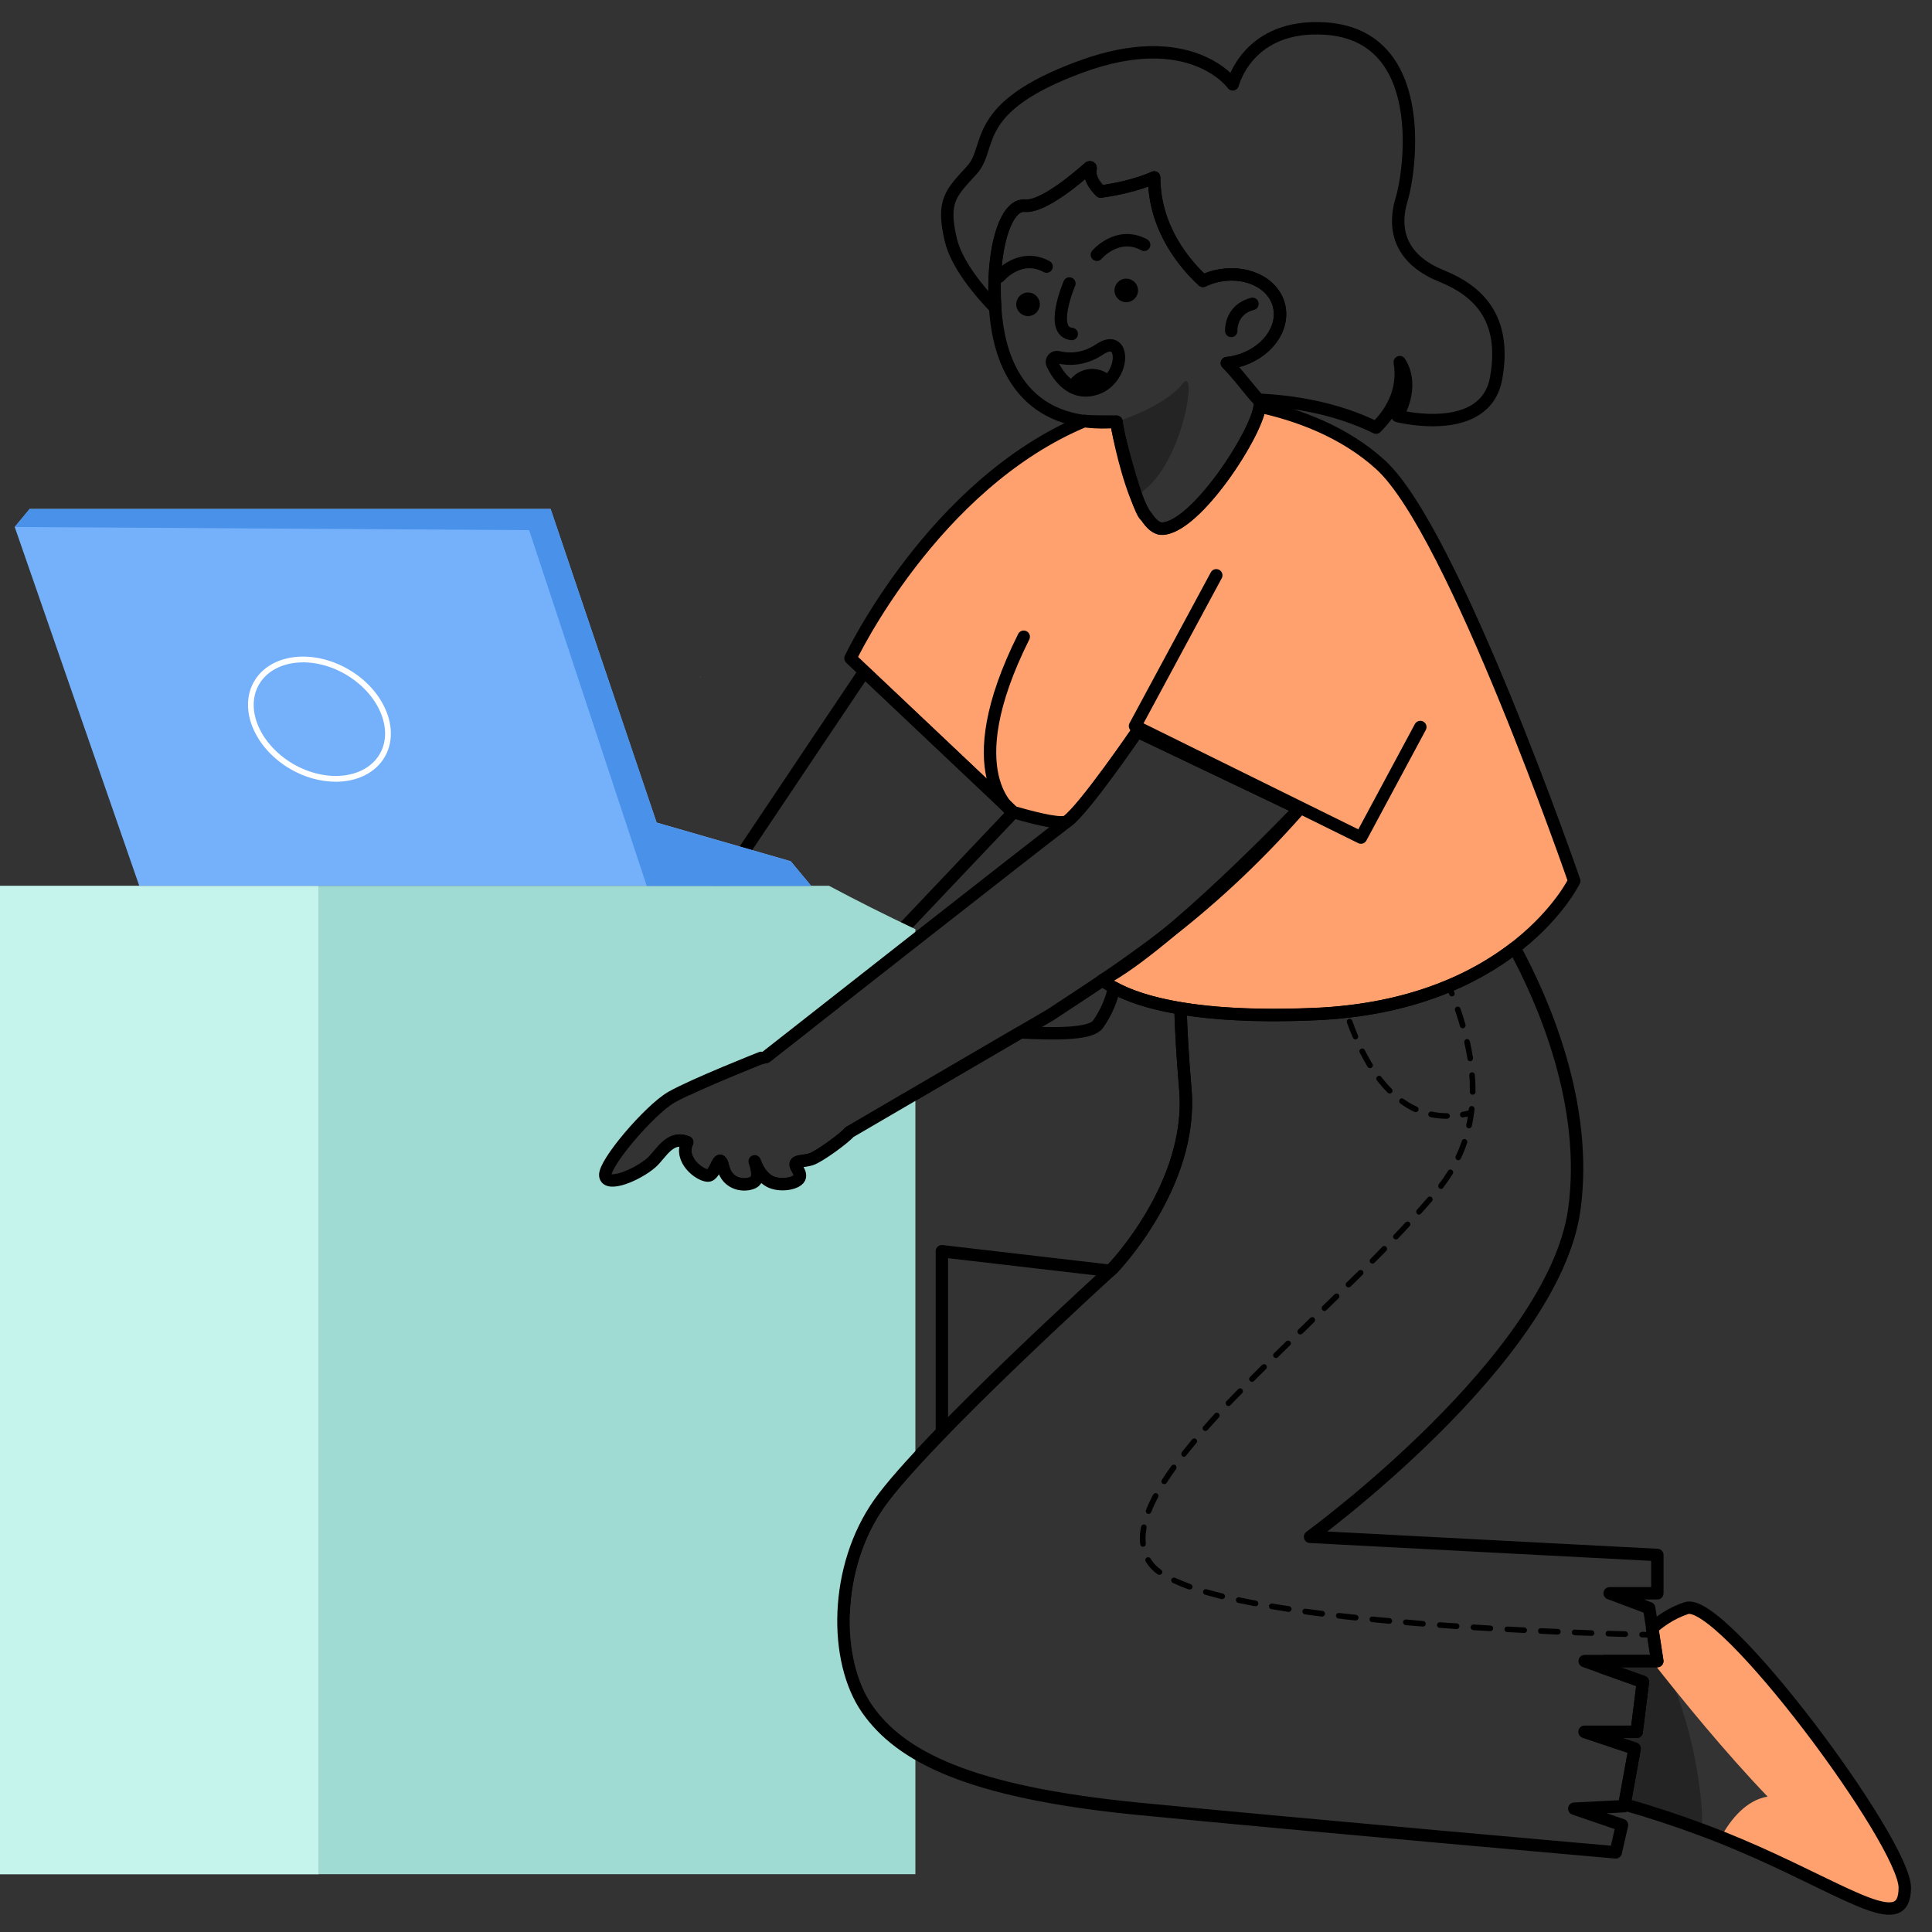
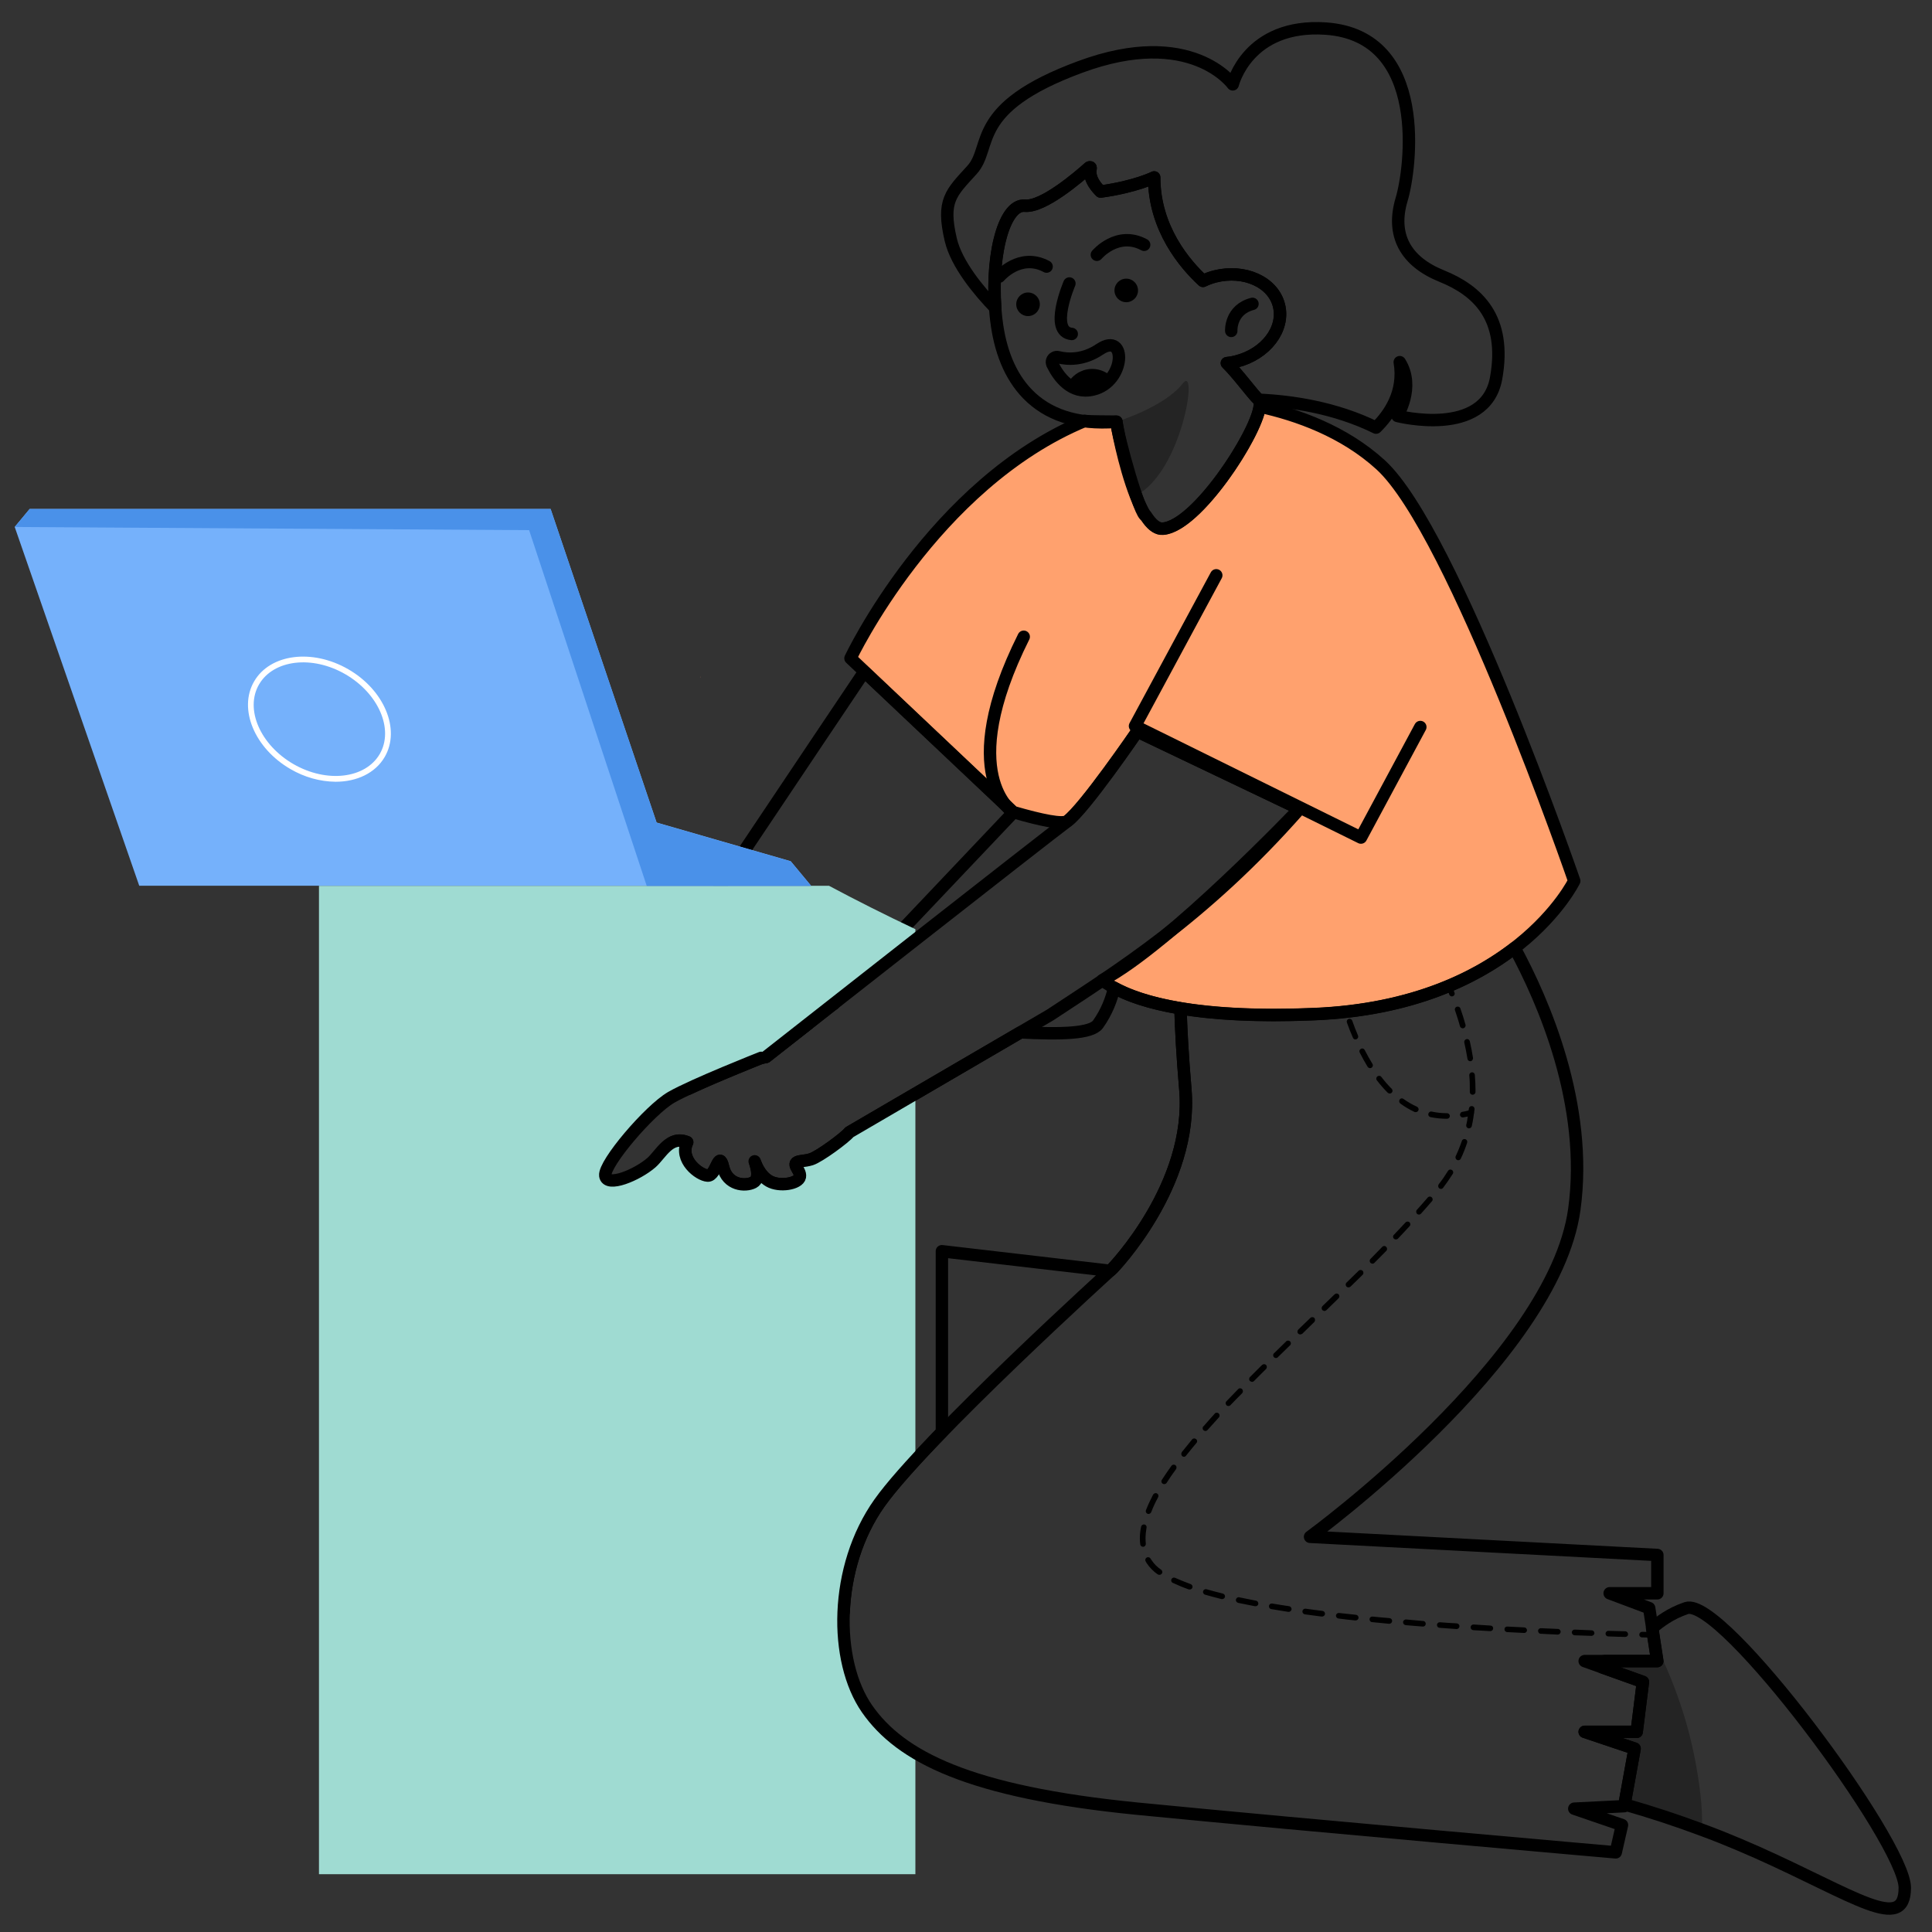
<svg xmlns="http://www.w3.org/2000/svg" width="71" height="71" viewBox="0 0 71 71" fill="none">
  <rect x="0" y="0" width="71" height="71" fill="#333333" stroke="none" />
  <path d="M39.869 15.47C40.048 15.495 40.838 15.49 41.032 15.495C41.077 16.061 41.918 19.038 42.112 18.951C42.306 19.252 42.515 19.446 42.739 19.425C43.983 19.334 46.164 15.959 46.292 14.94C47.668 15.241 49.386 15.847 50.742 17.086C53.418 19.532 57.852 32.373 57.852 32.373C57.852 32.373 55.635 36.96 48.295 37.266C43.213 37.48 41.245 36.588 40.511 36.022C42.963 34.743 47.75 29.722 47.75 29.722L41.791 26.878C41.791 26.878 39.849 29.717 39.222 30.176C39.049 30.303 38.269 30.145 37.234 29.844L31.255 24.191C31.255 24.191 34.283 17.784 39.869 15.465V15.47Z" fill="#FFA16E" />
  <path d="M28.151 38.84L27.978 38.875C27.978 38.875 26.362 39.512 25.312 40.007C25.532 39.441 25.761 38.998 26.006 38.717C26.638 37.988 28.029 37.693 29.711 37.616C28.773 38.355 28.151 38.84 28.151 38.84Z" stroke="black" stroke-width="0.456" stroke-linecap="round" stroke-linejoin="round" />
  <path d="M25.256 41.975C24.955 42.618 25.694 43.184 26.01 43.204C26.326 43.224 26.418 42.225 26.576 42.893C26.734 43.566 27.391 43.607 27.687 43.454C27.922 43.336 27.82 42.929 27.764 42.76C27.82 42.908 27.973 43.234 28.263 43.403C28.65 43.627 29.349 43.499 29.395 43.245C29.441 42.99 28.997 42.73 29.43 42.674C29.568 42.653 29.68 42.643 29.808 42.602C30.108 42.511 31.046 41.817 31.214 41.608L37.504 37.938C39.003 38.015 40.099 37.984 40.349 37.643C40.67 37.194 40.848 36.72 40.945 36.302C41.434 36.572 42.199 36.858 43.381 37.057C43.402 37.801 43.453 38.774 43.56 40.028C43.866 43.55 40.884 46.619 40.884 46.619C40.884 46.619 40.853 46.65 40.792 46.701L34.614 45.982V52.629C33.63 53.648 32.779 54.586 32.32 55.233C31.479 56.416 31.061 57.869 31.005 59.245L29.267 59.321L28.655 57.298V59.321H25.261L23.609 58.547L22.447 57.14C22.447 57.14 23.283 47.44 24.69 41.996C24.848 41.909 25.031 41.884 25.256 41.975Z" stroke="black" stroke-width="0.456" stroke-linecap="round" stroke-linejoin="round" />
  <path d="M30.635 36.889C29.192 38.021 28.147 38.842 28.147 38.842L27.984 38.877L24.452 35.59L27.643 30.829L30.043 27.245L31.761 24.686L37.236 29.86L33.311 33.999L30.635 36.9V36.889Z" stroke="black" stroke-width="0.456" stroke-linecap="round" stroke-linejoin="round" />
-   <path d="M1.14441e-05 32.552H11.724V68.88H1.14441e-05V32.552Z" fill="#C4F4EC" />
  <path d="M30.465 32.552C31.428 33.067 32.529 33.622 33.64 34.147V34.535C30.883 36.691 28.151 38.842 28.151 38.842L27.977 38.877C27.977 38.877 25.475 39.866 24.669 40.33C23.864 40.794 22.187 42.756 22.248 43.205C22.304 43.648 23.425 43.185 23.945 42.726C24.292 42.42 24.613 41.706 25.255 41.977C24.955 42.619 25.694 43.185 26.01 43.205C26.326 43.225 26.418 42.226 26.576 42.894C26.734 43.567 27.391 43.608 27.687 43.455C27.921 43.337 27.819 42.93 27.763 42.761C27.819 42.909 27.972 43.236 28.263 43.404C28.65 43.628 29.349 43.501 29.394 43.246C29.44 42.991 28.997 42.731 29.43 42.675C29.568 42.654 29.68 42.644 29.807 42.603C30.108 42.512 31.046 41.819 31.214 41.609L33.64 40.193V53.659C33.085 54.266 32.621 54.811 32.32 55.229C30.638 57.599 30.638 61.035 31.861 62.794C32.274 63.385 32.84 63.925 33.64 64.404V68.875H11.722V32.552H30.465Z" fill="#9FDBD2" />
  <path opacity="0.3" d="M60.07 64.26L58.235 63.643H60.146L60.376 61.808L58.877 61.273C58.908 61.191 58.938 61.114 58.969 61.043H60.901L60.794 60.355C61.696 62.103 62.272 64.005 62.491 65.962C62.542 66.39 62.562 66.818 62.547 67.246C62.083 67.073 61.614 66.91 61.145 66.757C61.12 66.747 61.099 66.742 61.074 66.737C60.615 66.589 60.156 66.446 59.693 66.314L60.065 64.265L60.07 64.26Z" fill="black" />
-   <path d="M64.959 66.025C63.394 64.393 61.814 62.456 60.708 61.044H60.901L60.769 60.183L60.738 59.979L60.713 59.826C60.998 59.607 61.355 59.306 61.972 59.097C63.277 58.654 70 67.691 70 69.373C70 71.055 68.165 69.679 64.572 68.073C64.123 67.875 63.679 67.686 63.246 67.513C63.603 66.85 64.184 66.152 64.954 66.025H64.959Z" fill="#FFA16E" />
  <path d="M36.617 11.775C36.745 12.851 37.107 13.809 37.764 14.482C38.478 15.216 39.538 15.619 41.026 15.501C41.026 15.568 41.297 17.076 41.74 18.208C42.015 18.911 42.352 19.462 42.734 19.431C44.126 19.329 46.705 15.104 46.246 14.686C46.012 14.467 45.492 13.743 45.084 13.345C45.201 13.335 45.313 13.315 45.431 13.284C46.511 13.014 47.215 12.096 47 11.23C46.786 10.363 45.731 9.889 44.651 10.159C44.498 10.2 44.35 10.251 44.207 10.323C43.56 9.726 42.413 8.406 42.413 6.52C42.413 6.52 41.735 6.862 40.445 7.04C40.048 6.647 40.038 6.342 40.078 6.184C40.078 6.168 40.078 6.148 40.058 6.148C40.048 6.148 40.038 6.148 40.027 6.153C39.65 6.489 38.34 7.621 37.662 7.56C36.872 7.483 36.347 9.538 36.617 11.786V11.775Z" stroke="black" stroke-width="0.456" stroke-linecap="round" stroke-linejoin="round" />
  <path opacity="0.3" d="M41.746 18.208C43.448 17.336 44.055 13.335 43.458 14.1C42.801 14.956 41.027 15.501 41.027 15.501C41.027 15.568 41.297 17.076 41.74 18.208H41.746Z" fill="black" />
  <path d="M39.869 15.47C40.048 15.495 40.838 15.49 41.031 15.495C41.077 16.061 41.918 19.038 42.112 18.951C42.306 19.252 42.515 19.446 42.739 19.425C43.983 19.334 46.164 15.959 46.292 14.94C47.668 15.241 49.386 15.847 50.742 17.086C53.418 19.532 57.852 32.373 57.852 32.373C57.852 32.373 55.635 36.96 48.295 37.266C43.213 37.48 41.245 36.588 40.511 36.022C42.963 34.743 47.75 29.722 47.75 29.722L41.791 26.878C41.791 26.878 39.849 29.717 39.222 30.176C39.049 30.303 38.269 30.145 37.234 29.844L31.255 24.191C31.255 24.191 34.283 17.784 39.869 15.465V15.47Z" stroke="black" stroke-width="0.456" stroke-linecap="round" stroke-linejoin="round" />
  <path d="M51.353 15.277C51.353 15.277 52.016 14.227 51.44 13.309C51.628 14.421 51.057 15.236 50.568 15.715C49.07 14.976 47.449 14.742 46.256 14.691C46.256 14.691 46.256 14.696 46.256 14.701C46.256 14.701 46.256 14.686 46.251 14.686C46.016 14.466 45.496 13.743 45.089 13.345C45.206 13.335 45.318 13.315 45.435 13.284C46.516 13.014 47.219 12.096 47.005 11.23C46.791 10.368 45.736 9.889 44.655 10.159C44.502 10.2 44.355 10.251 44.212 10.322C43.565 9.726 42.418 8.406 42.418 6.52C42.418 6.52 41.74 6.861 40.45 7.04C40.053 6.647 40.042 6.341 40.083 6.183C40.083 6.168 40.083 6.148 40.063 6.148C40.053 6.148 40.042 6.148 40.032 6.153C39.655 6.489 38.345 7.621 37.667 7.56C36.933 7.488 36.428 9.257 36.576 11.316C35.985 10.705 35.154 9.716 34.94 8.809C34.604 7.371 34.945 7.096 35.72 6.245C36.495 5.393 35.608 3.971 39.691 2.462C43.774 0.949 45.303 3.1 45.303 3.1C45.303 3.1 45.848 0.852 48.728 1.051C52.531 1.321 51.832 6.265 51.511 7.32C51.114 8.64 51.654 9.609 52.979 10.144C54.304 10.679 55.38 11.678 54.982 13.896C54.585 16.113 51.358 15.287 51.358 15.287L51.353 15.277Z" stroke="black" stroke-width="0.456" stroke-linecap="round" stroke-linejoin="round" />
  <path d="M25.745 24.875L25.73 24.895C25.73 24.895 25.73 24.885 25.73 24.88L25.745 24.87V24.875Z" fill="#FF8569" />
  <path d="M52.195 26.72C52.002 27.061 51.808 27.398 51.619 27.739L51.048 28.759L50.483 29.783L49.917 30.808L50.019 30.777L48.999 30.252L47.98 29.732L45.936 28.697L43.887 27.663L41.838 26.638L41.879 26.76L42.597 25.359L43.306 23.957C43.545 23.488 43.775 23.019 44.009 22.55C44.244 22.081 44.473 21.612 44.708 21.138C44.453 21.597 44.203 22.056 43.953 22.52C43.703 22.983 43.454 23.442 43.204 23.901L42.46 25.287L41.721 26.679L41.68 26.76L41.761 26.801L43.805 27.841L45.849 28.876L47.898 29.9L48.923 30.41L49.953 30.915L50.019 30.95L50.054 30.884L50.595 29.849L51.135 28.809L51.67 27.77C51.849 27.423 52.027 27.076 52.2 26.725L52.195 26.72Z" fill="white" />
  <path d="M0.54 19.364L5.117 32.551H29.808L29.059 31.649L24.13 30.227L20.235 18.702H1.09L0.54 19.364Z" fill="#75B1FB" />
  <path d="M12.335 28.729C11.754 28.723 11.183 28.56 10.678 28.265C9.353 27.5 8.752 26.052 9.338 25.043C9.924 24.029 11.474 23.83 12.799 24.595C14.124 25.359 14.726 26.807 14.139 27.816C13.793 28.413 13.11 28.729 12.335 28.729ZM10.786 28.081C12.009 28.785 13.426 28.616 13.956 27.709C14.481 26.802 13.915 25.487 12.692 24.778C11.469 24.07 10.052 24.243 9.521 25.15C8.991 26.058 9.562 27.373 10.786 28.081Z" fill="white" />
  <path d="M0.539 19.366L19.445 19.483L23.767 32.557H29.808L29.058 31.655L24.129 30.233L20.235 18.708H1.09L0.539 19.371V19.366Z" fill="#4A91E9" />
  <path d="M52.196 26.718L50.014 30.78L41.711 26.682L44.697 21.142" stroke="black" stroke-width="0.456" stroke-linecap="round" stroke-linejoin="round" />
  <path d="M37.233 29.854C37.233 29.854 35.082 28.482 37.621 23.4" stroke="black" stroke-width="0.456" stroke-linecap="round" stroke-linejoin="round" />
  <path d="M39.3 10.418C39.3 10.418 38.535 12.196 39.386 12.273" stroke="black" stroke-width="0.456" stroke-linecap="round" stroke-linejoin="round" />
  <path d="M37.78 11.616C37.54 11.616 37.346 11.422 37.346 11.182C37.346 10.943 37.54 10.749 37.78 10.749C38.019 10.749 38.213 10.943 38.213 11.182C38.213 11.422 38.019 11.616 37.78 11.616Z" fill="black" />
  <path d="M41.389 11.106C41.15 11.106 40.956 10.912 40.956 10.673C40.956 10.434 41.15 10.24 41.389 10.24C41.629 10.24 41.822 10.434 41.822 10.673C41.822 10.912 41.629 11.106 41.389 11.106Z" fill="black" />
  <path d="M38.677 13.386C38.632 13.295 38.667 13.188 38.759 13.142C38.8 13.121 38.846 13.116 38.886 13.127C39.243 13.213 39.809 13.244 40.416 12.836C41.42 12.163 41.364 14.034 40.171 14.314C39.37 14.508 38.897 13.84 38.672 13.381L38.677 13.386Z" stroke="black" stroke-width="0.456" stroke-linecap="round" stroke-linejoin="round" />
  <path d="M39.803 13.615C39.548 13.702 39.349 13.885 39.227 14.104C39.471 14.298 39.782 14.41 40.175 14.313C40.48 14.242 40.71 14.063 40.863 13.854C40.587 13.589 40.185 13.482 39.797 13.615H39.803Z" fill="black" />
  <path d="M36.724 10.165C36.724 10.165 37.479 9.267 38.462 9.797" stroke="black" stroke-width="0.456" stroke-linecap="round" stroke-linejoin="round" />
  <path d="M40.309 9.363C40.309 9.363 41.064 8.466 42.047 8.996" stroke="black" stroke-width="0.456" stroke-linecap="round" stroke-linejoin="round" />
  <path d="M45.248 12.161C45.248 12.161 45.202 11.381 46.028 11.167" stroke="black" stroke-width="0.456" stroke-linecap="round" stroke-linejoin="round" />
  <path d="M52.608 40.849C52.796 40.89 52.985 40.91 53.179 40.91C53.235 40.91 53.281 40.956 53.281 41.012C53.281 41.069 53.235 41.114 53.179 41.114H53.173C52.97 41.114 52.766 41.094 52.567 41.053C52.511 41.038 52.48 40.987 52.49 40.936C52.501 40.88 52.552 40.839 52.608 40.849ZM51.435 40.406C51.471 40.36 51.532 40.35 51.578 40.386C51.736 40.498 51.899 40.594 52.072 40.671C52.123 40.696 52.149 40.758 52.123 40.809C52.108 40.844 52.072 40.87 52.032 40.87H52.027C52.027 40.87 52.001 40.87 51.986 40.865C51.802 40.778 51.624 40.676 51.461 40.554C51.415 40.518 51.405 40.452 51.44 40.406H51.435ZM50.62 39.555C50.666 39.524 50.732 39.529 50.763 39.575C50.88 39.728 51.007 39.876 51.145 40.013C51.165 40.034 51.175 40.059 51.175 40.085C51.175 40.141 51.13 40.187 51.073 40.187H51.068C51.068 40.187 51.017 40.176 50.997 40.156C50.854 40.013 50.722 39.861 50.599 39.702C50.564 39.657 50.574 39.59 50.62 39.555ZM50.013 38.545C50.064 38.515 50.125 38.535 50.151 38.586C50.243 38.765 50.339 38.938 50.436 39.096C50.447 39.111 50.452 39.132 50.452 39.152C50.452 39.208 50.406 39.254 50.35 39.254C50.314 39.254 50.278 39.233 50.258 39.203C50.161 39.04 50.059 38.861 49.967 38.678C49.942 38.627 49.962 38.571 50.013 38.545ZM49.559 37.444C49.616 37.424 49.672 37.455 49.692 37.505C49.758 37.694 49.83 37.878 49.906 38.056C49.926 38.107 49.906 38.168 49.85 38.189C49.84 38.194 49.825 38.199 49.809 38.199C49.769 38.199 49.733 38.173 49.718 38.133C49.641 37.954 49.565 37.771 49.498 37.577C49.478 37.521 49.509 37.465 49.559 37.444ZM53.744 40.859C53.816 40.849 53.892 40.829 53.969 40.809C53.994 40.803 54.014 40.798 54.04 40.793C54.096 40.783 54.147 40.814 54.162 40.865C54.178 40.921 54.147 40.977 54.091 40.992C54.04 41.007 53.989 41.023 53.938 41.033C53.887 41.043 53.831 41.053 53.78 41.063H53.765C53.709 41.074 53.658 41.028 53.653 40.972C53.653 40.916 53.688 40.865 53.744 40.859Z" fill="black" />
  <path d="M60.346 59.969L60.744 59.979L60.774 60.183L60.341 60.173C60.285 60.173 60.239 60.127 60.244 60.071C60.244 60.01 60.29 59.969 60.346 59.969ZM59.107 59.933C59.316 59.938 59.525 59.943 59.724 59.949C59.785 59.949 59.831 59.999 59.831 60.056C59.831 60.112 59.785 60.157 59.724 60.157C59.52 60.152 59.316 60.147 59.102 60.137C59.046 60.137 59 60.091 59.005 60.03C59.005 59.974 59.056 59.928 59.112 59.933H59.107ZM57.869 59.887L58.491 59.913C58.547 59.913 58.593 59.959 58.593 60.015C58.593 60.071 58.542 60.117 58.486 60.117H58.48L57.864 60.096C57.808 60.091 57.762 60.045 57.762 59.984C57.767 59.928 57.813 59.887 57.869 59.887ZM56.63 59.836C56.839 59.842 57.043 59.852 57.252 59.862C57.308 59.862 57.354 59.913 57.354 59.969C57.349 60.025 57.303 60.071 57.247 60.071H57.242L56.62 60.04C56.564 60.04 56.523 59.989 56.523 59.933C56.523 59.877 56.574 59.831 56.63 59.836ZM55.392 59.775C55.6 59.785 55.804 59.796 56.013 59.806C56.069 59.806 56.115 59.852 56.115 59.913C56.115 59.969 56.064 60.015 56.008 60.01L55.386 59.979C55.33 59.974 55.285 59.928 55.29 59.872C55.29 59.811 55.34 59.77 55.397 59.775H55.392ZM54.153 59.699L54.775 59.739C54.831 59.739 54.877 59.785 54.872 59.842C54.872 59.903 54.826 59.943 54.77 59.943H54.759L54.143 59.908C54.087 59.903 54.041 59.857 54.046 59.796C54.046 59.739 54.097 59.699 54.153 59.699ZM52.914 59.617C53.123 59.633 53.327 59.648 53.536 59.658C53.592 59.663 53.638 59.709 53.633 59.765C53.633 59.821 53.587 59.867 53.526 59.867L52.904 59.821C52.848 59.821 52.807 59.77 52.807 59.714C52.812 59.653 52.863 59.612 52.919 59.617H52.914ZM51.676 59.515C51.885 59.536 52.089 59.551 52.297 59.571C52.353 59.571 52.399 59.617 52.394 59.678C52.394 59.734 52.343 59.78 52.287 59.775H52.277C52.073 59.76 51.864 59.739 51.66 59.724C51.604 59.719 51.558 59.668 51.563 59.612C51.563 59.556 51.62 59.51 51.676 59.515ZM50.442 59.408C50.651 59.429 50.855 59.449 51.059 59.464C51.12 59.469 51.161 59.515 51.161 59.571C51.156 59.633 51.11 59.673 51.054 59.673H51.044C50.835 59.653 50.631 59.633 50.422 59.612C50.366 59.612 50.325 59.556 50.33 59.5C50.33 59.444 50.386 59.403 50.442 59.408ZM49.209 59.276C49.417 59.296 49.621 59.322 49.825 59.342C49.886 59.347 49.927 59.393 49.927 59.454C49.922 59.51 49.871 59.551 49.815 59.551H49.805C49.596 59.531 49.392 59.505 49.188 59.48C49.132 59.474 49.091 59.423 49.096 59.367C49.102 59.311 49.153 59.271 49.209 59.276ZM47.98 59.118C48.184 59.148 48.388 59.174 48.597 59.199C48.653 59.204 48.694 59.25 48.694 59.311C48.689 59.367 48.638 59.408 48.582 59.408H48.571C48.357 59.378 48.153 59.352 47.955 59.327C47.894 59.316 47.858 59.266 47.863 59.209C47.873 59.148 47.924 59.113 47.98 59.118ZM46.757 58.929C46.956 58.965 47.16 58.995 47.368 59.026C47.425 59.031 47.465 59.082 47.465 59.138C47.46 59.194 47.409 59.24 47.353 59.235H47.338C47.129 59.199 46.92 59.169 46.721 59.133H46.711C46.66 59.123 46.624 59.067 46.635 59.011C46.645 58.955 46.701 58.919 46.757 58.929ZM45.539 58.7C45.732 58.74 45.941 58.781 46.145 58.822C46.206 58.827 46.247 58.878 46.242 58.934C46.242 58.99 46.186 59.036 46.13 59.026H46.109C45.901 58.985 45.691 58.944 45.498 58.904C45.442 58.888 45.406 58.832 45.421 58.776C45.437 58.72 45.493 58.684 45.544 58.7H45.539ZM44.341 58.404C44.529 58.46 44.733 58.511 44.937 58.562C44.983 58.572 45.019 58.618 45.019 58.664C45.019 58.72 44.973 58.766 44.912 58.766H44.891C44.677 58.71 44.473 58.659 44.285 58.603C44.229 58.588 44.198 58.526 44.213 58.475C44.229 58.419 44.29 58.389 44.341 58.404ZM43.051 58.032C43.077 57.981 43.138 57.961 43.189 57.986C43.357 58.062 43.551 58.139 43.755 58.215C43.795 58.231 43.826 58.266 43.826 58.312C43.826 58.368 43.78 58.414 43.724 58.414H43.719C43.719 58.414 43.693 58.409 43.683 58.409C43.469 58.333 43.275 58.251 43.102 58.17H43.097C43.046 58.144 43.026 58.083 43.051 58.032ZM42.139 57.242C42.19 57.211 42.256 57.227 42.281 57.278C42.292 57.293 42.302 57.308 42.312 57.323C42.404 57.466 42.526 57.589 42.669 57.685C42.699 57.706 42.715 57.736 42.715 57.772C42.715 57.828 42.669 57.874 42.613 57.874H42.603C42.603 57.874 42.562 57.869 42.547 57.859C42.383 57.746 42.241 57.599 42.134 57.436C42.123 57.415 42.113 57.4 42.103 57.38C42.072 57.334 42.093 57.267 42.139 57.242ZM41.935 56.11C41.945 56.049 42.001 56.014 42.057 56.024C42.113 56.034 42.149 56.09 42.134 56.146C42.113 56.273 42.098 56.406 42.098 56.533C42.098 56.6 42.103 56.666 42.108 56.732C42.113 56.788 42.072 56.839 42.016 56.844H42.001C41.95 56.839 41.909 56.803 41.904 56.758C41.894 56.681 41.889 56.61 41.889 56.533C41.889 56.391 41.904 56.248 41.935 56.11ZM42.378 54.923C42.409 54.877 42.47 54.856 42.516 54.882C42.567 54.907 42.587 54.968 42.562 55.02C42.465 55.198 42.378 55.381 42.307 55.57C42.286 55.611 42.251 55.636 42.21 55.636H42.2C42.2 55.636 42.185 55.631 42.174 55.631C42.118 55.611 42.093 55.55 42.113 55.499C42.19 55.3 42.281 55.111 42.378 54.923ZM42.699 54.382C42.801 54.219 42.924 54.046 43.051 53.867C43.082 53.822 43.148 53.812 43.194 53.842C43.24 53.878 43.25 53.939 43.219 53.99C43.092 54.163 42.975 54.331 42.873 54.495C42.852 54.525 42.817 54.54 42.786 54.54C42.766 54.54 42.745 54.535 42.73 54.525C42.679 54.495 42.664 54.433 42.699 54.382ZM43.428 53.368C43.551 53.215 43.683 53.052 43.821 52.884C43.856 52.858 43.907 52.853 43.943 52.879C43.994 52.904 44.009 52.97 43.979 53.016C43.841 53.179 43.709 53.343 43.586 53.495C43.566 53.521 43.545 53.536 43.51 53.536C43.484 53.536 43.469 53.526 43.449 53.516C43.408 53.48 43.398 53.414 43.433 53.368H43.428ZM44.229 52.415C44.356 52.267 44.499 52.109 44.641 51.951C44.641 51.951 44.641 51.949 44.641 51.946C44.682 51.905 44.748 51.905 44.789 51.946C44.83 51.987 44.83 52.053 44.789 52.094C44.647 52.252 44.509 52.405 44.376 52.552C44.356 52.573 44.331 52.588 44.3 52.588C44.274 52.588 44.249 52.578 44.229 52.563C44.188 52.522 44.183 52.456 44.224 52.415H44.229ZM45.07 51.497C45.207 51.355 45.35 51.207 45.503 51.049C45.539 51.008 45.605 51.008 45.646 51.049C45.686 51.09 45.686 51.156 45.651 51.197C45.498 51.349 45.355 51.497 45.217 51.64C45.202 51.66 45.172 51.671 45.146 51.671C45.115 51.671 45.09 51.66 45.075 51.645C45.034 51.604 45.029 51.538 45.07 51.497ZM45.936 50.605C46.079 50.463 46.227 50.315 46.374 50.167C46.38 50.162 46.385 50.162 46.385 50.157C46.431 50.121 46.497 50.126 46.532 50.167C46.568 50.213 46.563 50.279 46.522 50.315C46.374 50.463 46.227 50.605 46.084 50.753C46.064 50.773 46.038 50.784 46.008 50.784C46.008 50.784 45.956 50.768 45.936 50.753C45.895 50.712 45.895 50.646 45.936 50.605ZM46.818 49.734L47.261 49.3C47.261 49.3 47.267 49.295 47.267 49.29C47.312 49.255 47.379 49.26 47.414 49.3C47.45 49.341 47.45 49.407 47.404 49.443C47.256 49.591 47.108 49.734 46.961 49.876C46.945 49.897 46.92 49.907 46.889 49.907C46.864 49.907 46.833 49.897 46.818 49.876C46.777 49.836 46.777 49.769 46.818 49.734ZM47.705 48.867L48.153 48.434C48.194 48.393 48.261 48.393 48.301 48.434C48.337 48.475 48.337 48.541 48.301 48.582L47.858 49.015C47.858 49.015 47.812 49.04 47.781 49.04C47.756 49.04 47.73 49.03 47.71 49.01C47.669 48.969 47.669 48.903 47.71 48.867H47.705ZM48.597 48.001L49.045 47.567H49.05C49.091 47.522 49.158 47.527 49.198 47.572C49.234 47.613 49.229 47.679 49.188 47.715L48.745 48.148C48.745 48.148 48.699 48.179 48.673 48.179H48.668C48.668 48.179 48.617 48.164 48.597 48.148C48.561 48.108 48.561 48.041 48.597 48.001ZM49.484 47.134L49.927 46.701C49.968 46.66 50.034 46.66 50.075 46.701C50.116 46.742 50.116 46.808 50.075 46.849L49.632 47.282C49.632 47.282 49.586 47.312 49.56 47.312C49.53 47.312 49.504 47.302 49.484 47.282C49.443 47.241 49.443 47.175 49.484 47.134ZM50.366 46.263C50.508 46.115 50.656 45.967 50.799 45.819C50.84 45.778 50.901 45.778 50.942 45.819C50.982 45.86 50.987 45.926 50.947 45.967C50.804 46.115 50.656 46.263 50.508 46.41C50.488 46.431 50.462 46.441 50.437 46.441H50.432C50.432 46.441 50.381 46.426 50.366 46.41C50.325 46.37 50.325 46.303 50.366 46.263ZM51.227 45.376C51.375 45.223 51.518 45.07 51.65 44.927C51.691 44.881 51.757 44.881 51.798 44.917C51.839 44.958 51.844 45.024 51.798 45.065C51.665 45.212 51.518 45.365 51.375 45.518C51.355 45.539 51.324 45.549 51.298 45.549C51.273 45.549 51.248 45.539 51.227 45.523C51.186 45.483 51.181 45.416 51.227 45.376ZM52.068 44.463C52.211 44.305 52.349 44.147 52.476 43.999C52.512 43.969 52.562 43.964 52.603 43.989C52.649 44.02 52.664 44.086 52.634 44.132C52.501 44.285 52.364 44.443 52.221 44.601C52.201 44.621 52.175 44.636 52.145 44.636C52.119 44.636 52.099 44.626 52.078 44.611C52.038 44.57 52.032 44.504 52.068 44.463ZM52.868 43.525C52.996 43.367 53.108 43.199 53.215 43.026C53.246 42.98 53.307 42.965 53.353 42.995C53.404 43.021 53.419 43.087 53.393 43.133C53.281 43.311 53.159 43.484 53.032 43.653C53.011 43.678 52.98 43.694 52.95 43.694C52.95 43.694 52.909 43.683 52.894 43.673C52.848 43.637 52.838 43.571 52.873 43.525H52.868ZM53.495 42.49C53.582 42.307 53.658 42.118 53.725 41.925C53.74 41.874 53.796 41.848 53.847 41.864C53.903 41.879 53.934 41.935 53.918 41.991C53.852 42.19 53.776 42.389 53.684 42.577C53.669 42.613 53.633 42.638 53.592 42.638C53.577 42.638 53.562 42.633 53.546 42.628C53.495 42.603 53.475 42.541 53.495 42.49ZM53.939 41.033C53.954 40.956 53.964 40.885 53.969 40.808C53.974 40.788 53.98 40.763 53.98 40.742C53.985 40.686 54.036 40.64 54.097 40.65C54.153 40.65 54.194 40.706 54.189 40.763C54.163 40.971 54.133 41.181 54.087 41.384C54.076 41.43 54.036 41.466 53.985 41.466H53.964C53.908 41.451 53.873 41.4 53.883 41.344C53.908 41.242 53.929 41.135 53.939 41.033ZM54.092 39.407C54.148 39.402 54.199 39.447 54.199 39.504C54.214 39.687 54.224 39.87 54.224 40.049V40.13C54.224 40.187 54.173 40.232 54.117 40.232C54.061 40.232 54.015 40.187 54.015 40.13V40.049C54.015 39.876 54.015 39.697 53.995 39.519C53.99 39.463 54.031 39.412 54.092 39.407ZM53.893 38.188C53.949 38.173 54 38.209 54.015 38.265C54.061 38.474 54.102 38.678 54.133 38.882C54.133 38.938 54.102 38.989 54.046 38.999H54.031C53.98 38.999 53.934 38.963 53.929 38.912C53.898 38.714 53.857 38.515 53.811 38.311C53.801 38.255 53.837 38.199 53.893 38.188ZM53.541 36.996C53.592 36.98 53.653 37.006 53.669 37.062C53.74 37.261 53.801 37.46 53.857 37.658C53.873 37.714 53.837 37.77 53.786 37.786C53.776 37.786 53.766 37.791 53.755 37.791H53.76C53.709 37.791 53.669 37.76 53.653 37.714C53.602 37.521 53.536 37.327 53.47 37.128C53.45 37.077 53.48 37.016 53.536 36.996H53.541ZM53.2 36.093C53.251 36.068 53.312 36.093 53.332 36.145C53.419 36.338 53.378 36.287 53.45 36.476C53.475 36.527 53.45 36.588 53.393 36.608C53.383 36.613 53.368 36.618 53.358 36.618C53.317 36.618 53.276 36.593 53.261 36.552C53.184 36.364 53.23 36.42 53.144 36.231C53.123 36.18 53.144 36.119 53.2 36.093Z" fill="black" />
  <path d="M32.322 55.233C34.004 52.863 40.885 46.619 40.885 46.619C40.885 46.619 43.867 43.55 43.561 40.028C43.454 38.779 43.403 37.801 43.383 37.057C44.56 37.255 46.151 37.362 48.297 37.271C51.834 37.123 54.179 35.981 55.662 34.839C56.717 36.786 58.389 40.604 57.854 44.453C57.089 49.958 48.144 56.477 48.144 56.477L60.907 57.145V58.552H59.154L60.606 59.097L60.744 59.979L60.775 60.183L60.907 61.044H58.236L60.377 61.809L60.148 63.644H58.236L60.071 64.26L59.689 66.376L57.854 66.468L59.607 67.069L59.378 68.073C59.378 68.073 47.976 67.074 41.793 66.468C35.61 65.856 33.087 64.556 31.863 62.798C30.64 61.039 30.64 57.604 32.322 55.233Z" stroke="black" stroke-width="0.456" stroke-linecap="round" stroke-linejoin="round" />
  <path d="M28.152 38.84C28.152 38.84 38.596 30.639 39.228 30.18C39.86 29.721 41.797 26.882 41.797 26.882L47.756 29.726C44.229 33.738 41.033 35.685 38.591 37.301L31.215 41.608C31.052 41.812 30.109 42.505 29.808 42.602C29.681 42.642 29.569 42.653 29.431 42.673C28.998 42.734 29.442 42.989 29.396 43.244C29.35 43.499 28.651 43.626 28.264 43.402C27.877 43.178 27.734 42.678 27.734 42.678C27.734 42.678 27.984 43.3 27.683 43.453C27.387 43.606 26.73 43.56 26.572 42.892C26.414 42.219 26.322 43.224 26.006 43.203C25.69 43.183 24.951 42.617 25.252 41.975C24.609 41.705 24.288 42.418 23.942 42.724C23.422 43.178 22.3 43.647 22.244 43.203C22.188 42.76 23.86 40.797 24.665 40.328C25.471 39.864 27.974 38.876 27.974 38.876" stroke="black" stroke-width="0.456" stroke-linecap="round" stroke-linejoin="round" />
  <path d="M60.071 64.261L58.236 63.644H60.147L60.376 61.809L58.878 61.274C58.908 61.192 58.939 61.116 58.97 61.044H60.901L60.769 60.183L60.738 59.979L60.713 59.826C60.998 59.607 61.355 59.306 61.972 59.097C63.277 58.654 70 67.696 70 69.373C70 71.05 68.165 69.679 64.572 68.073C64.123 67.875 63.679 67.686 63.246 67.513C63.012 67.421 62.777 67.329 62.553 67.248C61.615 66.896 60.662 66.585 59.699 66.31L60.071 64.261Z" stroke="black" stroke-width="0.456" stroke-linecap="round" stroke-linejoin="round" />
</svg>